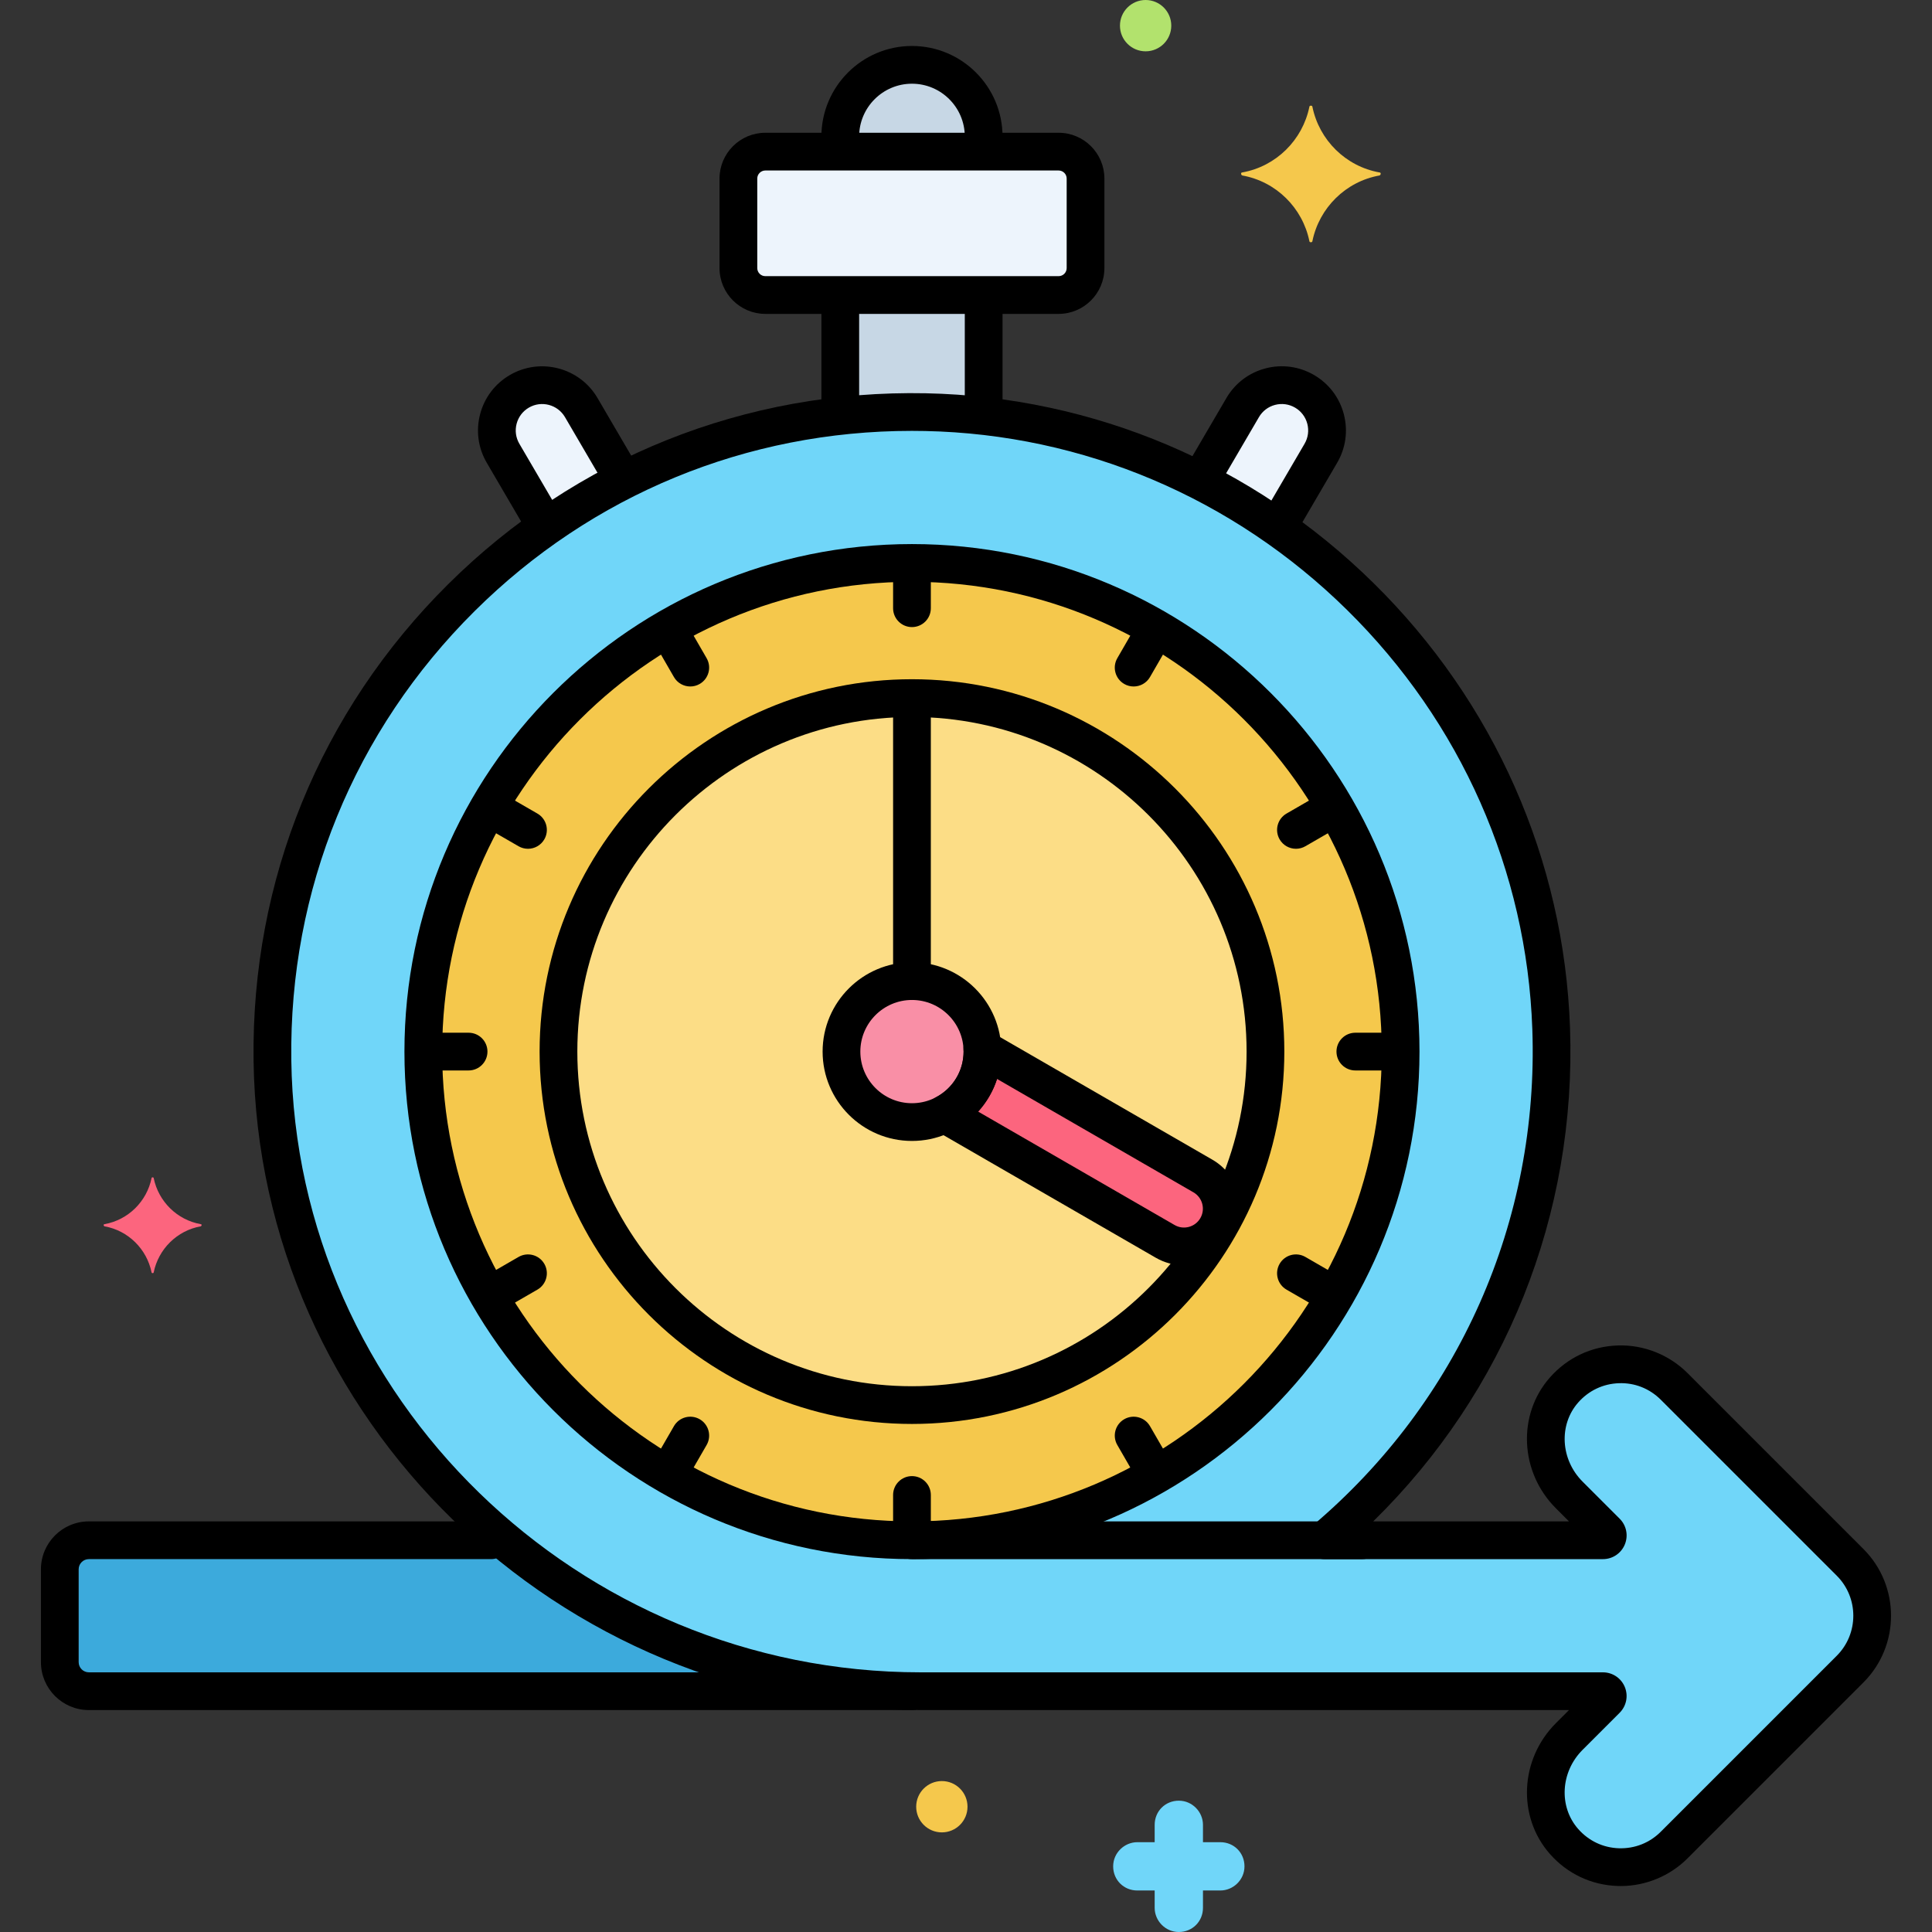
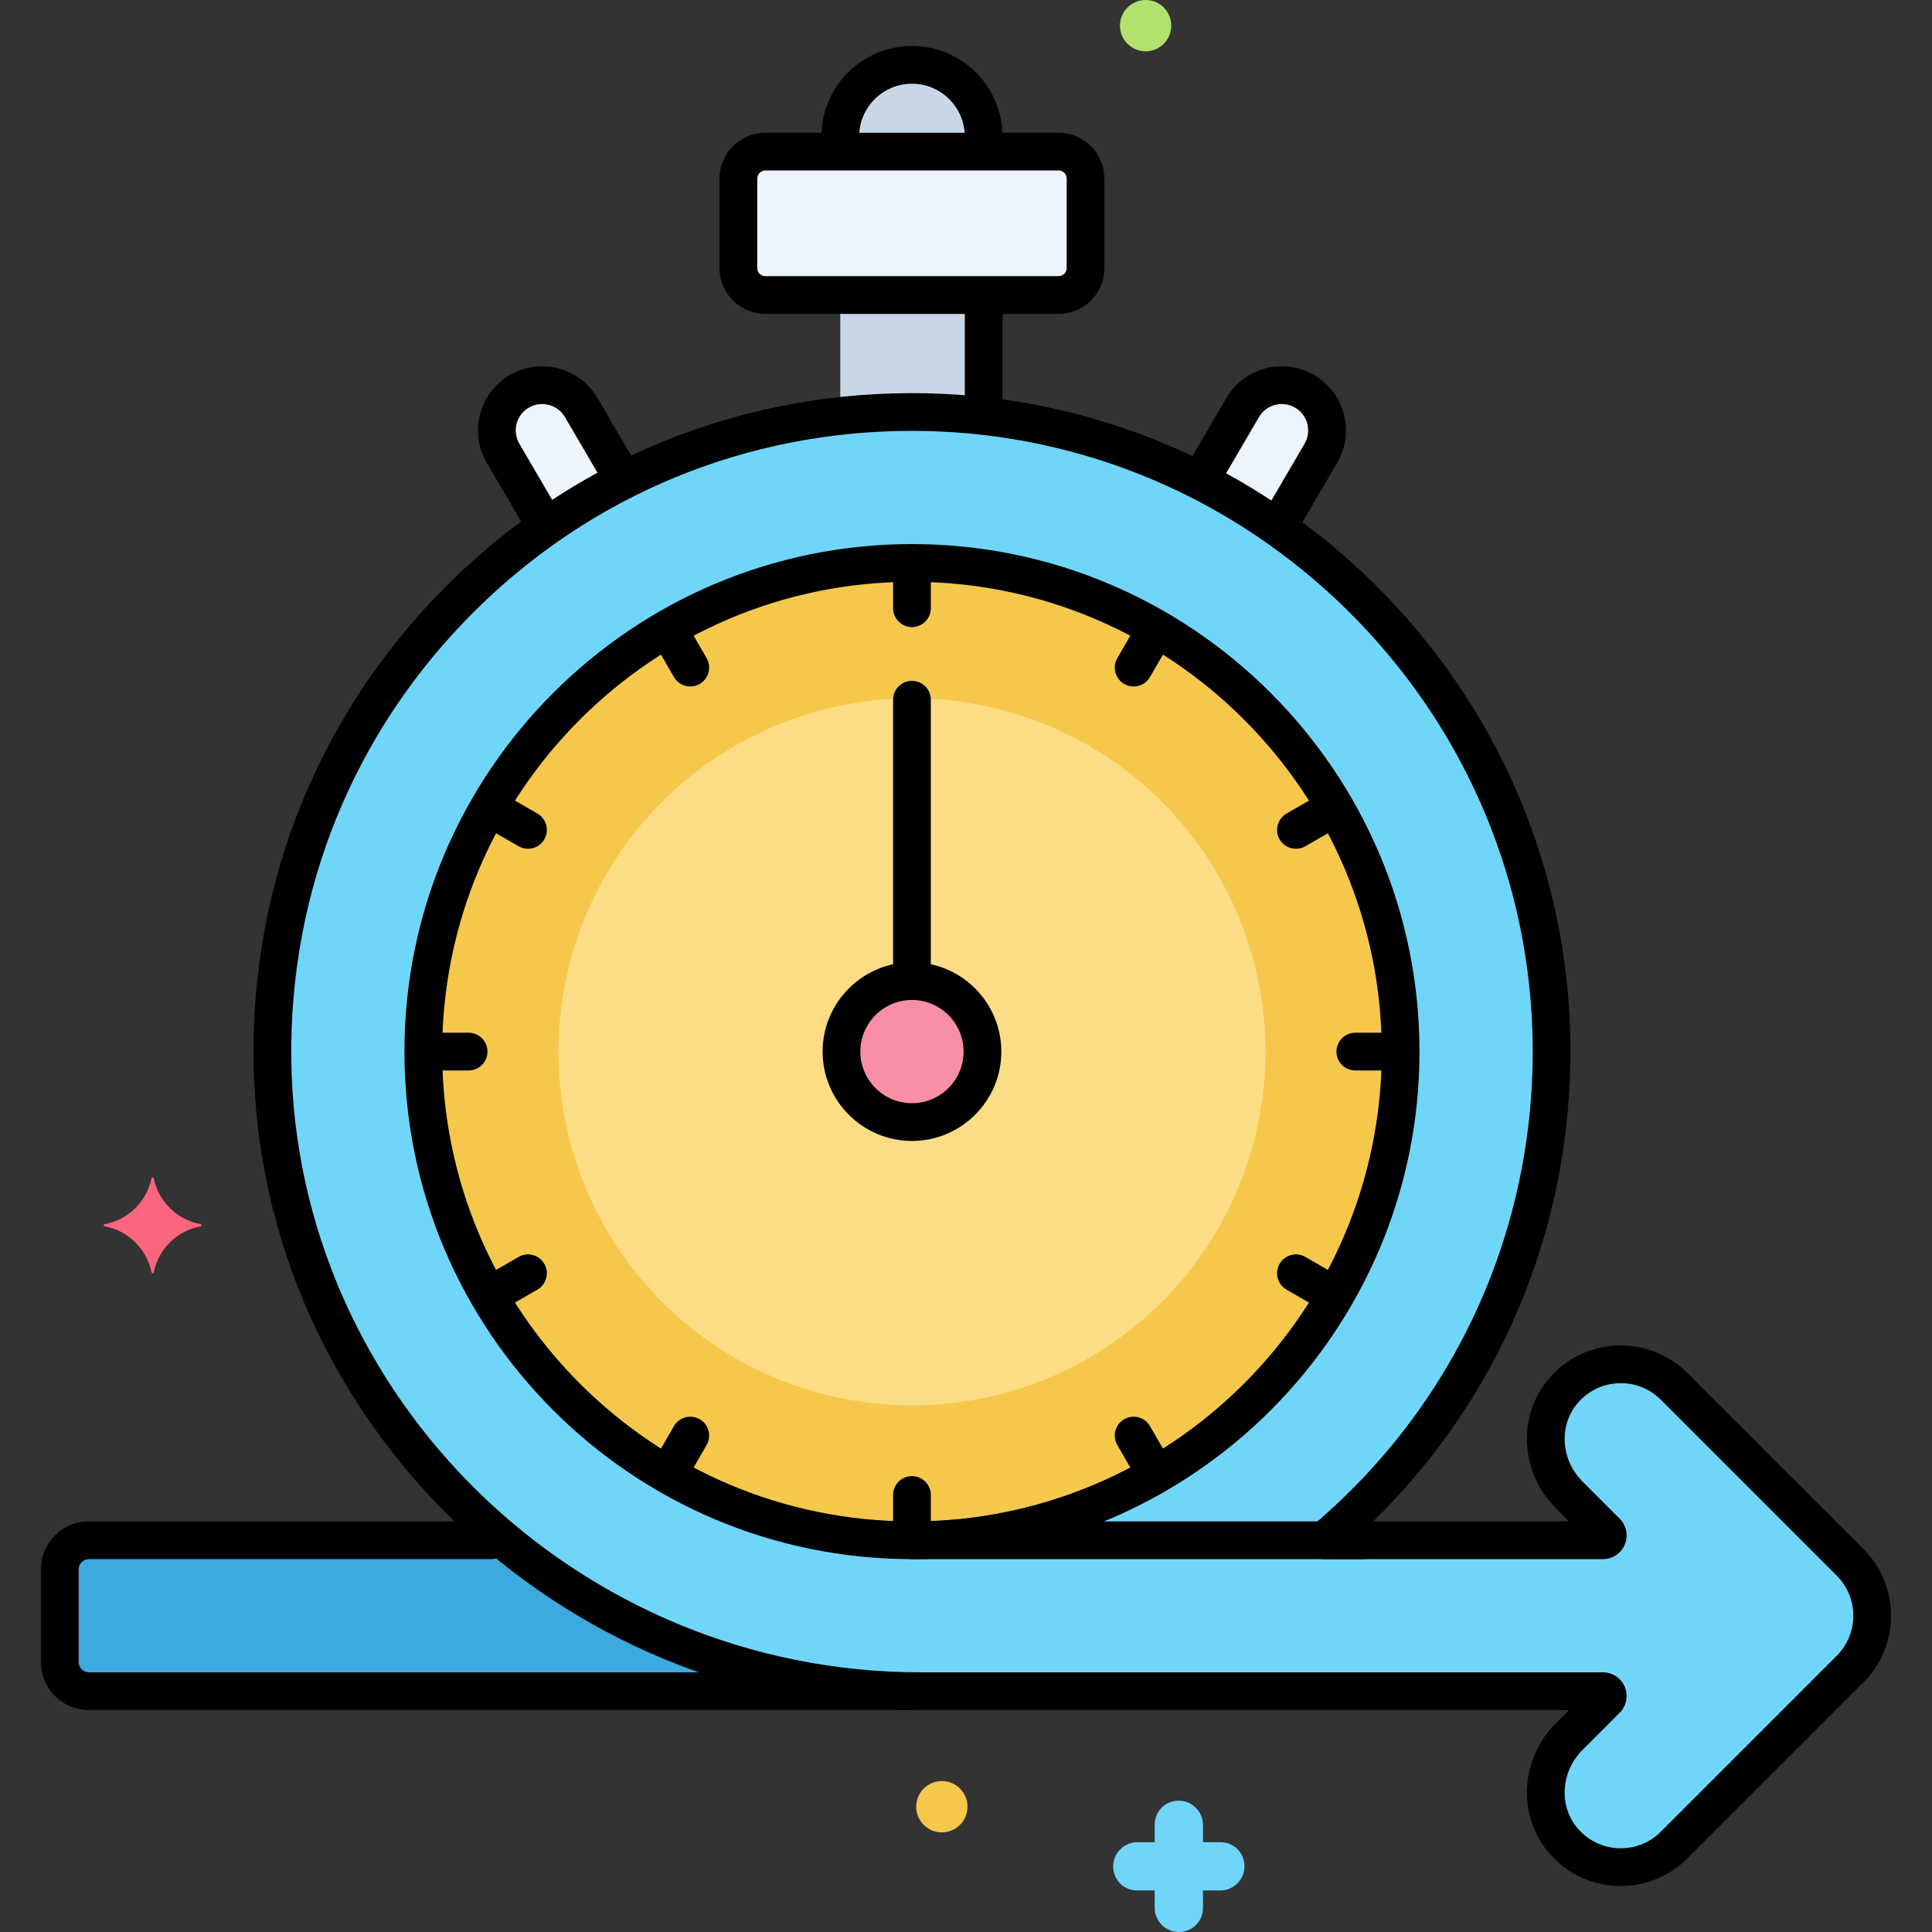
<svg xmlns="http://www.w3.org/2000/svg" version="1.1" x="0px" y="0px" viewBox="0 0 256 256" xml:space="preserve">
  <rect x="0" y="0" width="256" height="256" fill="#333333" stroke="none" />
  <g id="Layer_1"> </g>
  <g id="Layer_2"> </g>
  <g id="Layer_3"> </g>
  <g id="Layer_4">
    <g>
      <g>
        <g>
          <path fill="#EDF4FC" d="M140.271,20.092h-38.862c-1.971,0-3.569,1.598-3.569,3.569v11.862c0,1.971,1.598,3.569,3.569,3.569 h38.862c1.971,0,3.569-1.598,3.569-3.569V23.66C143.84,21.689,142.242,20.092,140.271,20.092z" />
        </g>
      </g>
      <g>
        <g>
          <path fill="#C7D7E5" d="M111.34,39.092v16.044c3.12-0.348,6.287-0.544,9.5-0.544s6.38,0.195,9.5,0.544V39.092H111.34z" />
        </g>
      </g>
      <g>
        <g>
          <path fill="#C7D7E5" d="M120.84,8.592c-5.247,0-9.5,4.253-9.5,9.5v2h19v-2C130.34,12.845,126.087,8.592,120.84,8.592z" />
        </g>
      </g>
      <g>
        <g>
          <path fill="#EDF4FC" d="M172.869,51.856c-2.863-1.673-6.537-0.709-8.208,2.152l-5.653,9.671c3.588,1.813,7.028,3.871,10.3,6.157 l5.712-9.772C176.693,57.202,175.729,53.528,172.869,51.856z" />
        </g>
      </g>
      <g>
        <g>
          <path fill="#EDF4FC" d="M77.02,54.008c-1.673-2.861-5.346-3.825-8.208-2.152c-2.86,1.672-3.824,5.347-2.151,8.208l5.712,9.772 c3.272-2.286,6.713-4.344,10.3-6.157L77.02,54.008z" />
        </g>
      </g>
      <g>
        <g>
-           <path fill="#3CAADC" d="M66.692,204.092H11.774c-2.127,0-3.85,1.724-3.85,3.85v12.299c0,2.127,1.724,3.85,3.85,3.85h110.207 C101.044,224.092,81.706,216.577,66.692,204.092z" />
+           <path fill="#3CAADC" d="M66.692,204.092H11.774c-2.127,0-3.85,1.724-3.85,3.85v12.299c0,2.127,1.724,3.85,3.85,3.85h110.207 z" />
        </g>
      </g>
      <g>
        <g>
          <path fill="#70D6F9" d="M245.149,207.02l-23.317-23.317c-4.062-4.061-10.744-3.899-14.597,0.485 c-3.516,4.001-3.072,10.131,0.695,13.898l4.914,4.914c0.403,0.403,0.117,1.091-0.452,1.091h-36.895 c19.12-16.156,31.001-40.611,30.04-67.819c-1.578-44.657-38.23-80.742-82.906-81.663c-48.01-0.99-87.169,37.953-86.532,85.884 c0.618,46.543,39.337,83.598,85.884,83.598h90.41c0.57,0,0.855,0.689,0.452,1.091l-4.913,4.913 c-3.767,3.767-4.212,9.9-0.694,13.901c3.854,4.383,10.534,4.542,14.595,0.483l23.317-23.317 C249.053,217.258,249.052,210.924,245.149,207.02z" />
        </g>
      </g>
      <g>
        <g>
          <ellipse transform="matrix(0.707 -0.707 0.707 0.707 -63.136 126.259)" fill="#F5C84C" cx="120.84" cy="139.342" rx="64.75" ry="64.75" />
        </g>
      </g>
      <g>
        <g>
          <ellipse transform="matrix(1 -0.016 0.016 1 -2.231 1.966)" fill="#FCDD86" cx="120.84" cy="139.342" rx="46.84" ry="46.84" />
        </g>
      </g>
      <g>
        <g>
          <ellipse transform="matrix(0.987 -0.16 0.16 0.987 -20.76 21.156)" fill="#F98FA6" cx="120.84" cy="139.342" rx="9.34" ry="9.34" />
        </g>
      </g>
      <g>
        <g>
-           <path fill="#FC657E" d="M159.389,155.824l-29.229-16.875c0.006,0.131,0.02,0.26,0.02,0.392c0,3.589-2.038,6.707-5.015,8.271 l29.224,16.872c2.391,1.382,5.449,0.561,6.83-1.83C162.6,160.263,161.781,157.205,159.389,155.824z" />
-         </g>
+           </g>
      </g>
      <g>
        <g>
          <path d="M180.507,201.592H120.84c-1.381,0-2.5,1.119-2.5,2.5s1.119,2.5,2.5,2.5h59.667c1.381,0,2.5-1.119,2.5-2.5 S181.888,201.592,180.507,201.592z" />
        </g>
      </g>
      <g>
        <g>
          <path d="M120.84,73.092c-1.381,0-2.5,1.119-2.5,2.5v5c0,1.381,1.119,2.5,2.5,2.5s2.5-1.119,2.5-2.5v-5 C123.34,74.211,122.221,73.092,120.84,73.092z" />
        </g>
      </g>
      <g>
        <g>
          <path d="M120.84,195.592c-1.381,0-2.5,1.119-2.5,2.5v5c0,1.381,1.119,2.5,2.5,2.5s2.5-1.119,2.5-2.5v-5 C123.34,196.711,122.221,195.592,120.84,195.592z" />
        </g>
      </g>
      <g>
        <g>
          <path d="M93.63,87.212l-2.5-4.33c-0.69-1.197-2.221-1.605-3.415-0.915c-1.195,0.69-1.605,2.219-0.915,3.415l2.5,4.33 c0.463,0.802,1.304,1.25,2.167,1.25c0.425,0,0.854-0.108,1.248-0.335C93.91,89.937,94.32,88.408,93.63,87.212z" />
        </g>
      </g>
      <g>
        <g>
          <path d="M154.88,193.301l-2.5-4.33c-0.691-1.197-2.222-1.604-3.415-0.915c-1.195,0.69-1.605,2.219-0.915,3.415l2.5,4.33 c0.463,0.802,1.304,1.25,2.167,1.25c0.425,0,0.854-0.108,1.248-0.335C155.16,196.025,155.57,194.497,154.88,193.301z" />
        </g>
      </g>
      <g>
        <g>
          <path d="M71.211,107.802l-4.33-2.5c-1.193-0.69-2.725-0.282-3.415,0.915c-0.69,1.196-0.28,2.725,0.915,3.415l4.33,2.5 c0.394,0.228,0.823,0.335,1.248,0.335c0.863,0,1.704-0.448,2.167-1.25C72.816,110.021,72.406,108.492,71.211,107.802z" />
        </g>
      </g>
      <g>
        <g>
          <path d="M177.3,169.052l-4.33-2.5c-1.194-0.69-2.725-0.282-3.415,0.915c-0.69,1.196-0.28,2.725,0.915,3.415l4.33,2.5 c0.394,0.228,0.823,0.335,1.248,0.335c0.863,0,1.704-0.448,2.167-1.25C178.905,171.271,178.495,169.742,177.3,169.052z" />
        </g>
      </g>
      <g>
        <g>
          <path d="M62.09,136.842h-5c-1.381,0-2.5,1.119-2.5,2.5s1.119,2.5,2.5,2.5h5c1.381,0,2.5-1.119,2.5-2.5 S63.471,136.842,62.09,136.842z" />
        </g>
      </g>
      <g>
        <g>
          <path d="M184.59,136.842h-5c-1.381,0-2.5,1.119-2.5,2.5s1.119,2.5,2.5,2.5h5c1.381,0,2.5-1.119,2.5-2.5 S185.971,136.842,184.59,136.842z" />
        </g>
      </g>
      <g>
        <g>
          <path d="M72.126,167.467c-0.69-1.197-2.222-1.605-3.415-0.915l-4.33,2.5c-1.195,0.69-1.605,2.219-0.915,3.415 c0.463,0.802,1.304,1.25,2.167,1.25c0.425,0,0.854-0.108,1.248-0.335l4.33-2.5C72.406,170.191,72.816,168.663,72.126,167.467z" />
        </g>
      </g>
      <g>
        <g>
          <path d="M178.215,106.217c-0.69-1.197-2.221-1.605-3.415-0.915l-4.33,2.5c-1.195,0.69-1.605,2.219-0.915,3.415 c0.463,0.802,1.304,1.25,2.167,1.25c0.425,0,0.854-0.108,1.248-0.335l4.33-2.5C178.495,108.941,178.905,107.413,178.215,106.217 z" />
        </g>
      </g>
      <g>
        <g>
          <path d="M92.715,188.056c-1.192-0.689-2.725-0.282-3.415,0.915l-2.5,4.33c-0.69,1.196-0.28,2.725,0.915,3.415 c0.394,0.228,0.823,0.335,1.248,0.335c0.863,0,1.704-0.448,2.167-1.25l2.5-4.33C94.32,190.275,93.91,188.746,92.715,188.056z" />
        </g>
      </g>
      <g>
        <g>
          <path d="M153.965,81.967c-1.193-0.69-2.725-0.282-3.415,0.915l-2.5,4.33c-0.69,1.196-0.28,2.725,0.915,3.415 c0.394,0.228,0.823,0.335,1.248,0.335c0.863,0,1.704-0.448,2.167-1.25l2.5-4.33C155.57,84.187,155.16,82.658,153.965,81.967z" />
        </g>
      </g>
      <g>
        <g>
          <g>
            <path d="M140.271,17.592h-38.862c-3.347,0-6.069,2.723-6.069,6.069v11.862c0,3.346,2.723,6.069,6.069,6.069h38.862 c3.346,0,6.068-2.723,6.068-6.069V23.661C146.34,20.314,143.617,17.592,140.271,17.592z M141.34,35.523 c0,0.589-0.479,1.069-1.068,1.069h-38.862c-0.59,0-1.069-0.479-1.069-1.069V23.661c0-0.589,0.479-1.069,1.069-1.069h38.862 c0.589,0,1.068,0.479,1.068,1.069V35.523z" />
          </g>
        </g>
      </g>
      <g>
        <g>
          <path d="M130.34,37.688c-1.381,0-2.5,1.119-2.5,2.5v13.938c0,1.381,1.119,2.5,2.5,2.5s2.5-1.119,2.5-2.5V40.188 C132.84,38.807,131.721,37.688,130.34,37.688z" />
        </g>
      </g>
      <g>
        <g>
-           <path d="M111.34,37.5c-1.381,0-2.5,1.119-2.5,2.5v14.125c0,1.381,1.119,2.5,2.5,2.5s2.5-1.119,2.5-2.5V40 C113.84,38.619,112.721,37.5,111.34,37.5z" />
-         </g>
+           </g>
      </g>
      <g>
        <g>
          <path d="M120.84,6.092c-6.617,0-12,5.383-12,12v1.033c0,1.381,1.119,2.5,2.5,2.5s2.5-1.119,2.5-2.5v-1.033c0-3.86,3.141-7,7-7 s7,3.14,7,7v1.325c0,1.381,1.119,2.5,2.5,2.5s2.5-1.119,2.5-2.5v-1.325C132.84,11.475,127.457,6.092,120.84,6.092z" />
        </g>
      </g>
      <g>
        <g>
          <path d="M178.063,54.88c-0.576-2.196-1.973-4.037-3.933-5.182c-1.962-1.146-4.251-1.46-6.447-0.885 c-2.196,0.576-4.036,1.973-5.181,3.933l-5.191,8.88c-0.697,1.192-0.296,2.723,0.896,3.42c1.189,0.696,2.724,0.296,3.42-0.896 l5.192-8.881c0.471-0.807,1.229-1.382,2.132-1.619c0.905-0.236,1.848-0.107,2.655,0.365c0.807,0.472,1.382,1.229,1.619,2.134 s0.107,1.847-0.364,2.654l-5.293,9.055c-0.697,1.192-0.296,2.723,0.896,3.42c0.396,0.232,0.831,0.342,1.26,0.342 c0.858,0,1.695-0.443,2.16-1.239l5.293-9.055C178.324,59.365,178.638,57.076,178.063,54.88z" />
        </g>
      </g>
      <g>
        <g>
          <path d="M84.468,61.794l-5.29-9.048c-2.365-4.046-7.581-5.413-11.628-3.048c-1.96,1.146-3.356,2.986-3.933,5.182 c-0.575,2.196-0.262,4.485,0.885,6.445l5.303,9.07c0.465,0.795,1.302,1.239,2.16,1.239c0.429,0,0.863-0.11,1.26-0.342 c1.192-0.697,1.594-2.228,0.896-3.42l-5.303-9.07c-0.472-0.807-0.602-1.75-0.364-2.654s0.813-1.662,1.619-2.134 c1.665-0.974,3.813-0.41,4.788,1.255l5.29,9.048c0.697,1.192,2.229,1.592,3.42,0.896C84.764,64.518,85.165,62.986,84.468,61.794 z" />
        </g>
      </g>
      <g>
        <g>
          <path d="M120.84,221.592H11.774c-0.745,0-1.351-0.606-1.351-1.351v-12.299c0-0.745,0.605-1.35,1.351-1.35h53.289 c1.381,0,2.5-1.119,2.5-2.5s-1.119-2.5-2.5-2.5H11.774c-3.502,0-6.351,2.849-6.351,6.35v12.299c0,3.502,2.849,6.351,6.351,6.351 H120.84c1.381,0,2.5-1.119,2.5-2.5S122.221,221.592,120.84,221.592z" />
        </g>
      </g>
      <g>
        <g>
          <path d="M120.84,90.217c-1.381,0-2.5,1.119-2.5,2.5v36.25c0,1.381,1.119,2.5,2.5,2.5s2.5-1.119,2.5-2.5v-36.25 C123.34,91.336,122.221,90.217,120.84,90.217z" />
        </g>
      </g>
      <g>
        <g>
-           <path fill="#F5C84C" d="M182.8,22.85c-4.5-0.8-8-4.3-8.9-8.7c0-0.2-0.4-0.2-0.4,0c-0.9,4.4-4.4,7.9-8.9,8.7 c-0.2,0-0.2,0.3,0,0.4c4.5,0.8,8,4.3,8.9,8.7c0,0.2,0.4,0.2,0.4,0c0.9-4.4,4.4-7.9,8.9-8.7C183,23.15,183,22.85,182.8,22.85z" />
-         </g>
+           </g>
      </g>
      <g>
        <g>
          <path fill="#FC657E" d="M26.61,162.21c-3.158-0.561-5.613-3.017-6.245-6.104c0-0.14-0.281-0.14-0.281,0 c-0.631,3.087-3.087,5.543-6.245,6.104c-0.14,0-0.14,0.211,0,0.281c3.158,0.561,5.613,3.017,6.245,6.104 c0,0.14,0.281,0.14,0.281,0c0.631-3.087,3.087-5.543,6.245-6.104C26.75,162.42,26.75,162.21,26.61,162.21z" />
        </g>
      </g>
      <g>
        <g>
          <path fill="#70D6F9" d="M161.7,244.1h-2.3v-2.3c0-1.7-1.4-3.2-3.2-3.2c-1.8,0-3.2,1.4-3.2,3.2v2.3h-2.3c-1.7,0-3.2,1.4-3.2,3.2 s1.4,3.2,3.2,3.2h2.3v2.3c0,1.7,1.4,3.2,3.2,3.2c1.8,0,3.2-1.4,3.2-3.2v-2.3h2.3c1.7,0,3.2-1.4,3.2-3.2S163.5,244.1,161.7,244.1 z" />
        </g>
      </g>
      <g>
        <g>
          <path fill="#B2E26D" d="M151.8,0c-1.878,0-3.4,1.522-3.4,3.4c0,1.878,1.522,3.4,3.4,3.4c1.878,0,3.4-1.522,3.4-3.4 C155.2,1.522,153.678,0,151.8,0z" />
        </g>
      </g>
      <g>
        <g>
          <path fill="#F5C84C" d="M124.8,236c-1.878,0-3.4,1.522-3.4,3.4c0,1.878,1.522,3.4,3.4,3.4c1.878,0,3.4-1.522,3.4-3.4 C128.2,237.522,126.678,236,124.8,236z" />
        </g>
      </g>
      <g>
        <g>
          <g>
            <path d="M246.916,205.253l-23.317-23.317c-2.434-2.434-5.818-3.773-9.243-3.654c-3.489,0.113-6.686,1.625-8.999,4.257 c-4.331,4.927-3.978,12.533,0.805,17.316l1.737,1.737h-25.942c17.514-17.156,26.953-40.644,26.078-65.407 c-0.785-22.238-10.032-43.165-26.035-58.925c-16.001-15.759-37.067-24.69-59.317-25.149 c-23.879-0.476-46.372,8.496-63.309,25.309c-16.938,16.815-26.093,39.227-25.775,63.107 c0.631,47.457,40.279,86.065,88.384,86.065h85.917l-1.735,1.736c-4.784,4.784-5.138,12.391-0.805,17.32 c2.313,2.631,5.509,4.142,8.996,4.254c0.133,0.004,0.266,0.007,0.398,0.007c3.301,0,6.505-1.321,8.846-3.661l23.317-23.317 C251.789,218.057,251.789,210.126,246.916,205.253z M243.381,219.396l-23.317,23.316c-1.481,1.481-3.44,2.255-5.548,2.193 c-2.092-0.067-4.011-0.976-5.401-2.559c-2.598-2.954-2.341-7.558,0.584-10.482l4.911-4.911c0.902-0.901,1.17-2.244,0.683-3.422 s-1.626-1.938-2.9-1.938h-90.41c-45.384,0-82.79-36.396-83.384-81.131c-0.299-22.513,8.33-43.641,24.298-59.493 c15.551-15.438,36.062-23.876,57.927-23.876c0.584,0,1.171,0.006,1.756,0.018c20.969,0.433,40.825,8.854,55.912,23.712 c15.089,14.861,23.807,34.585,24.548,55.54c0.897,25.415-9.729,49.406-29.155,65.821c-0.802,0.677-1.095,1.783-0.734,2.769 c0.36,0.986,1.298,1.641,2.348,1.641h36.896c1.274,0,2.413-0.761,2.9-1.938c0.487-1.178,0.22-2.521-0.682-3.421l-4.914-4.913 c-2.923-2.924-3.18-7.527-0.584-10.479c1.392-1.584,3.311-2.493,5.404-2.561c2.093-0.077,4.064,0.711,5.547,2.192 l23.317,23.317C246.305,211.712,246.305,216.471,243.381,219.396z" />
          </g>
        </g>
      </g>
      <g>
        <g>
          <g>
            <path d="M120.84,72.092c-37.082,0-67.25,30.168-67.25,67.25s30.168,67.25,67.25,67.25s67.25-30.168,67.25-67.25 S157.922,72.092,120.84,72.092z M120.84,201.592c-34.325,0-62.25-27.925-62.25-62.25s27.925-62.25,62.25-62.25 s62.25,27.925,62.25,62.25S155.165,201.592,120.84,201.592z" />
          </g>
        </g>
      </g>
      <g>
        <g>
          <g>
-             <path d="M120.84,90.001c-27.206,0-49.34,22.134-49.34,49.34s22.134,49.34,49.34,49.34s49.34-22.134,49.34-49.34 S148.046,90.001,120.84,90.001z M120.84,183.682c-24.449,0-44.34-19.891-44.34-44.34s19.891-44.34,44.34-44.34 s44.34,19.891,44.34,44.34S145.289,183.682,120.84,183.682z" />
-           </g>
+             </g>
        </g>
      </g>
      <g>
        <g>
          <g>
            <path d="M120.84,127.501c-6.528,0-11.84,5.312-11.84,11.84c0,6.528,5.312,11.84,11.84,11.84c6.529,0,11.841-5.312,11.841-11.84 C132.681,132.813,127.369,127.501,120.84,127.501z M120.84,146.182c-3.771,0-6.84-3.068-6.84-6.84 c0-3.772,3.068-6.84,6.84-6.84c3.772,0,6.841,3.068,6.841,6.84C127.681,143.113,124.612,146.182,120.84,146.182z" />
          </g>
        </g>
      </g>
      <g>
        <g>
          <g>
-             <path d="M164.133,158.214c-0.519-1.935-1.759-3.552-3.494-4.554l-29.229-16.875c-0.79-0.458-1.768-0.445-2.548,0.028 c-0.78,0.474-1.24,1.336-1.199,2.249l0.018,0.281c0,2.545-1.409,4.866-3.677,6.057c-0.807,0.424-1.319,1.252-1.337,2.164 c-0.019,0.911,0.46,1.759,1.249,2.215l29.222,16.872c1.155,0.668,2.438,1.01,3.738,1.01c0.651,0,1.308-0.086,1.954-0.259 c1.935-0.519,3.552-1.76,4.554-3.495S164.651,160.148,164.133,158.214z M159.054,161.405c-0.334,0.579-0.874,0.992-1.519,1.166 c-0.648,0.172-1.318,0.083-1.896-0.25l-26.028-15.028c1.134-1.247,1.988-2.722,2.504-4.327l26.024,15.025 C159.332,158.679,159.743,160.211,159.054,161.405z" />
-           </g>
+             </g>
        </g>
      </g>
    </g>
  </g>
  <g id="Layer_5"> </g>
  <g id="Layer_6"> </g>
  <g id="Layer_7"> </g>
  <g id="Layer_8"> </g>
  <g id="Layer_9"> </g>
  <g id="Layer_10"> </g>
  <g id="Layer_11"> </g>
  <g id="Layer_12"> </g>
  <g id="Layer_13"> </g>
  <g id="Layer_14"> </g>
  <g id="Layer_15"> </g>
  <g id="Layer_16"> </g>
  <g id="Layer_17"> </g>
  <g id="Layer_18"> </g>
  <g id="Layer_19"> </g>
  <g id="Layer_20"> </g>
  <g id="Layer_21"> </g>
  <g id="Layer_22"> </g>
  <g id="Layer_23"> </g>
  <g id="Layer_24"> </g>
  <g id="Layer_25"> </g>
  <g id="Layer_26"> </g>
  <g id="Layer_27"> </g>
  <g id="Layer_28"> </g>
  <g id="Layer_29"> </g>
  <g id="Layer_30"> </g>
  <g id="Layer_31"> </g>
  <g id="Layer_32"> </g>
  <g id="Layer_33"> </g>
  <g id="Layer_34"> </g>
  <g id="Layer_35"> </g>
  <g id="Layer_36"> </g>
  <g id="Layer_37"> </g>
  <g id="Layer_38"> </g>
  <g id="Layer_39"> </g>
  <g id="Layer_40"> </g>
  <g id="Layer_41"> </g>
  <g id="Layer_42"> </g>
  <g id="Layer_43"> </g>
  <g id="Layer_44"> </g>
  <g id="Layer_45"> </g>
  <g id="Layer_46"> </g>
  <g id="Layer_47"> </g>
  <g id="Layer_48"> </g>
  <g id="Layer_49"> </g>
  <g id="Layer_50"> </g>
  <g id="Layer_51"> </g>
  <g id="Layer_52"> </g>
  <g id="Layer_53"> </g>
  <g id="Layer_54"> </g>
  <g id="Layer_55"> </g>
  <g id="Layer_56"> </g>
  <g id="Layer_57"> </g>
  <g id="Layer_58"> </g>
  <g id="Layer_59"> </g>
  <g id="Layer_60"> </g>
  <g id="Layer_61"> </g>
  <g id="Layer_62"> </g>
  <g id="Layer_63"> </g>
  <g id="Layer_64"> </g>
  <g id="Layer_65"> </g>
  <g id="Layer_66"> </g>
  <g id="Layer_67"> </g>
  <g id="Layer_68"> </g>
  <g id="Layer_69"> </g>
  <g id="Layer_70"> </g>
  <g id="Layer_71"> </g>
  <g id="Layer_72"> </g>
  <g id="Layer_73"> </g>
  <g id="Layer_74"> </g>
  <g id="Layer_75"> </g>
  <g id="Layer_76"> </g>
  <g id="Layer_77"> </g>
  <g id="Layer_78"> </g>
  <g id="Layer_79"> </g>
  <g id="Layer_80"> </g>
  <g id="Layer_81"> </g>
  <g id="Layer_82"> </g>
  <g id="Layer_83"> </g>
  <g id="Layer_84"> </g>
  <g id="Layer_85"> </g>
  <g id="Layer_86"> </g>
  <g id="Layer_87"> </g>
  <g id="Layer_88"> </g>
  <g id="Layer_89"> </g>
  <g id="Layer_90"> </g>
</svg>